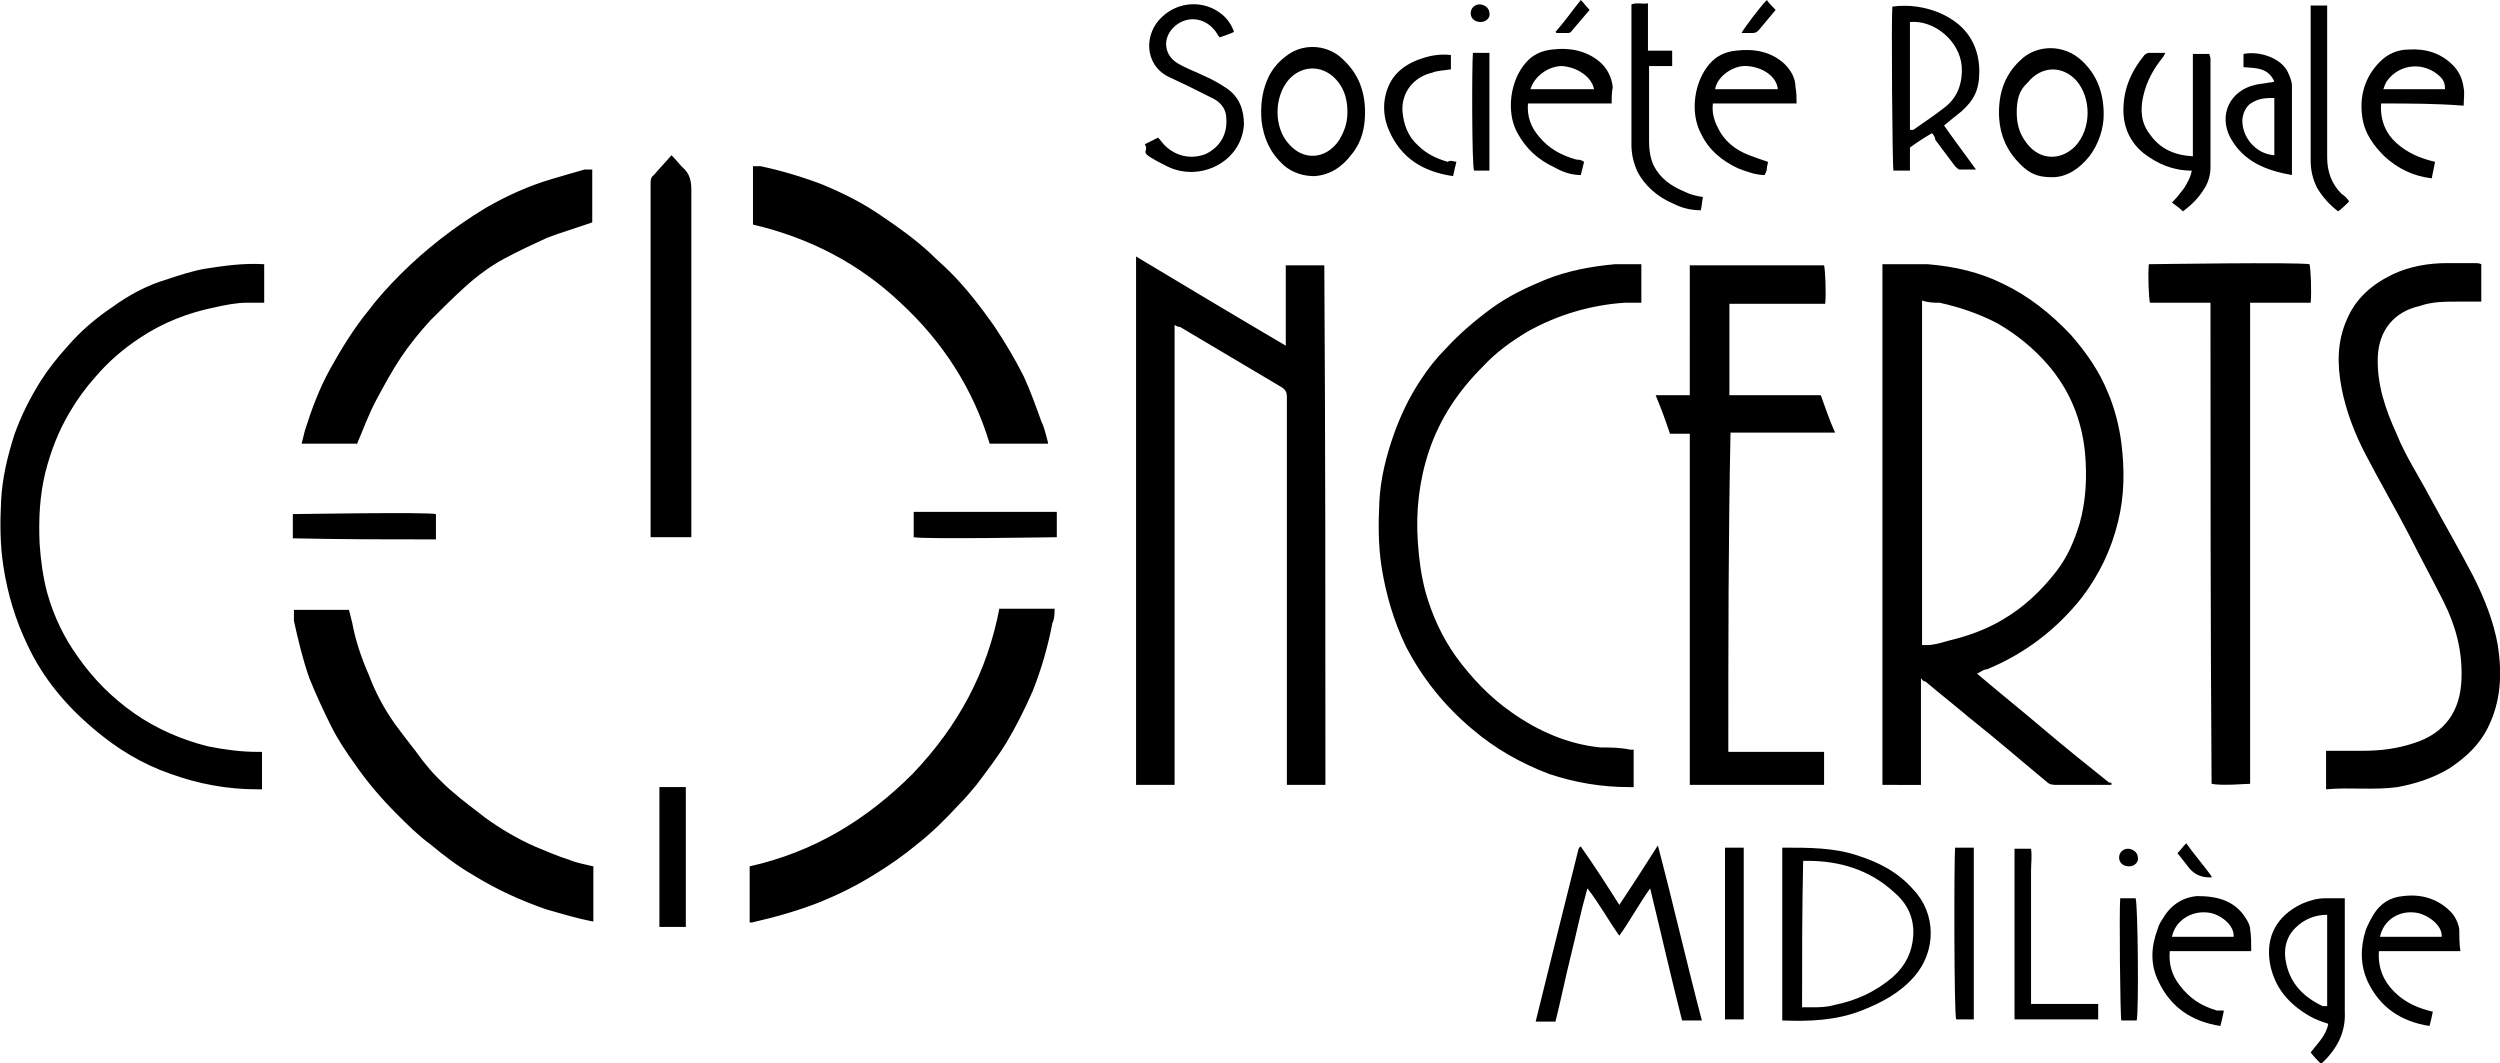
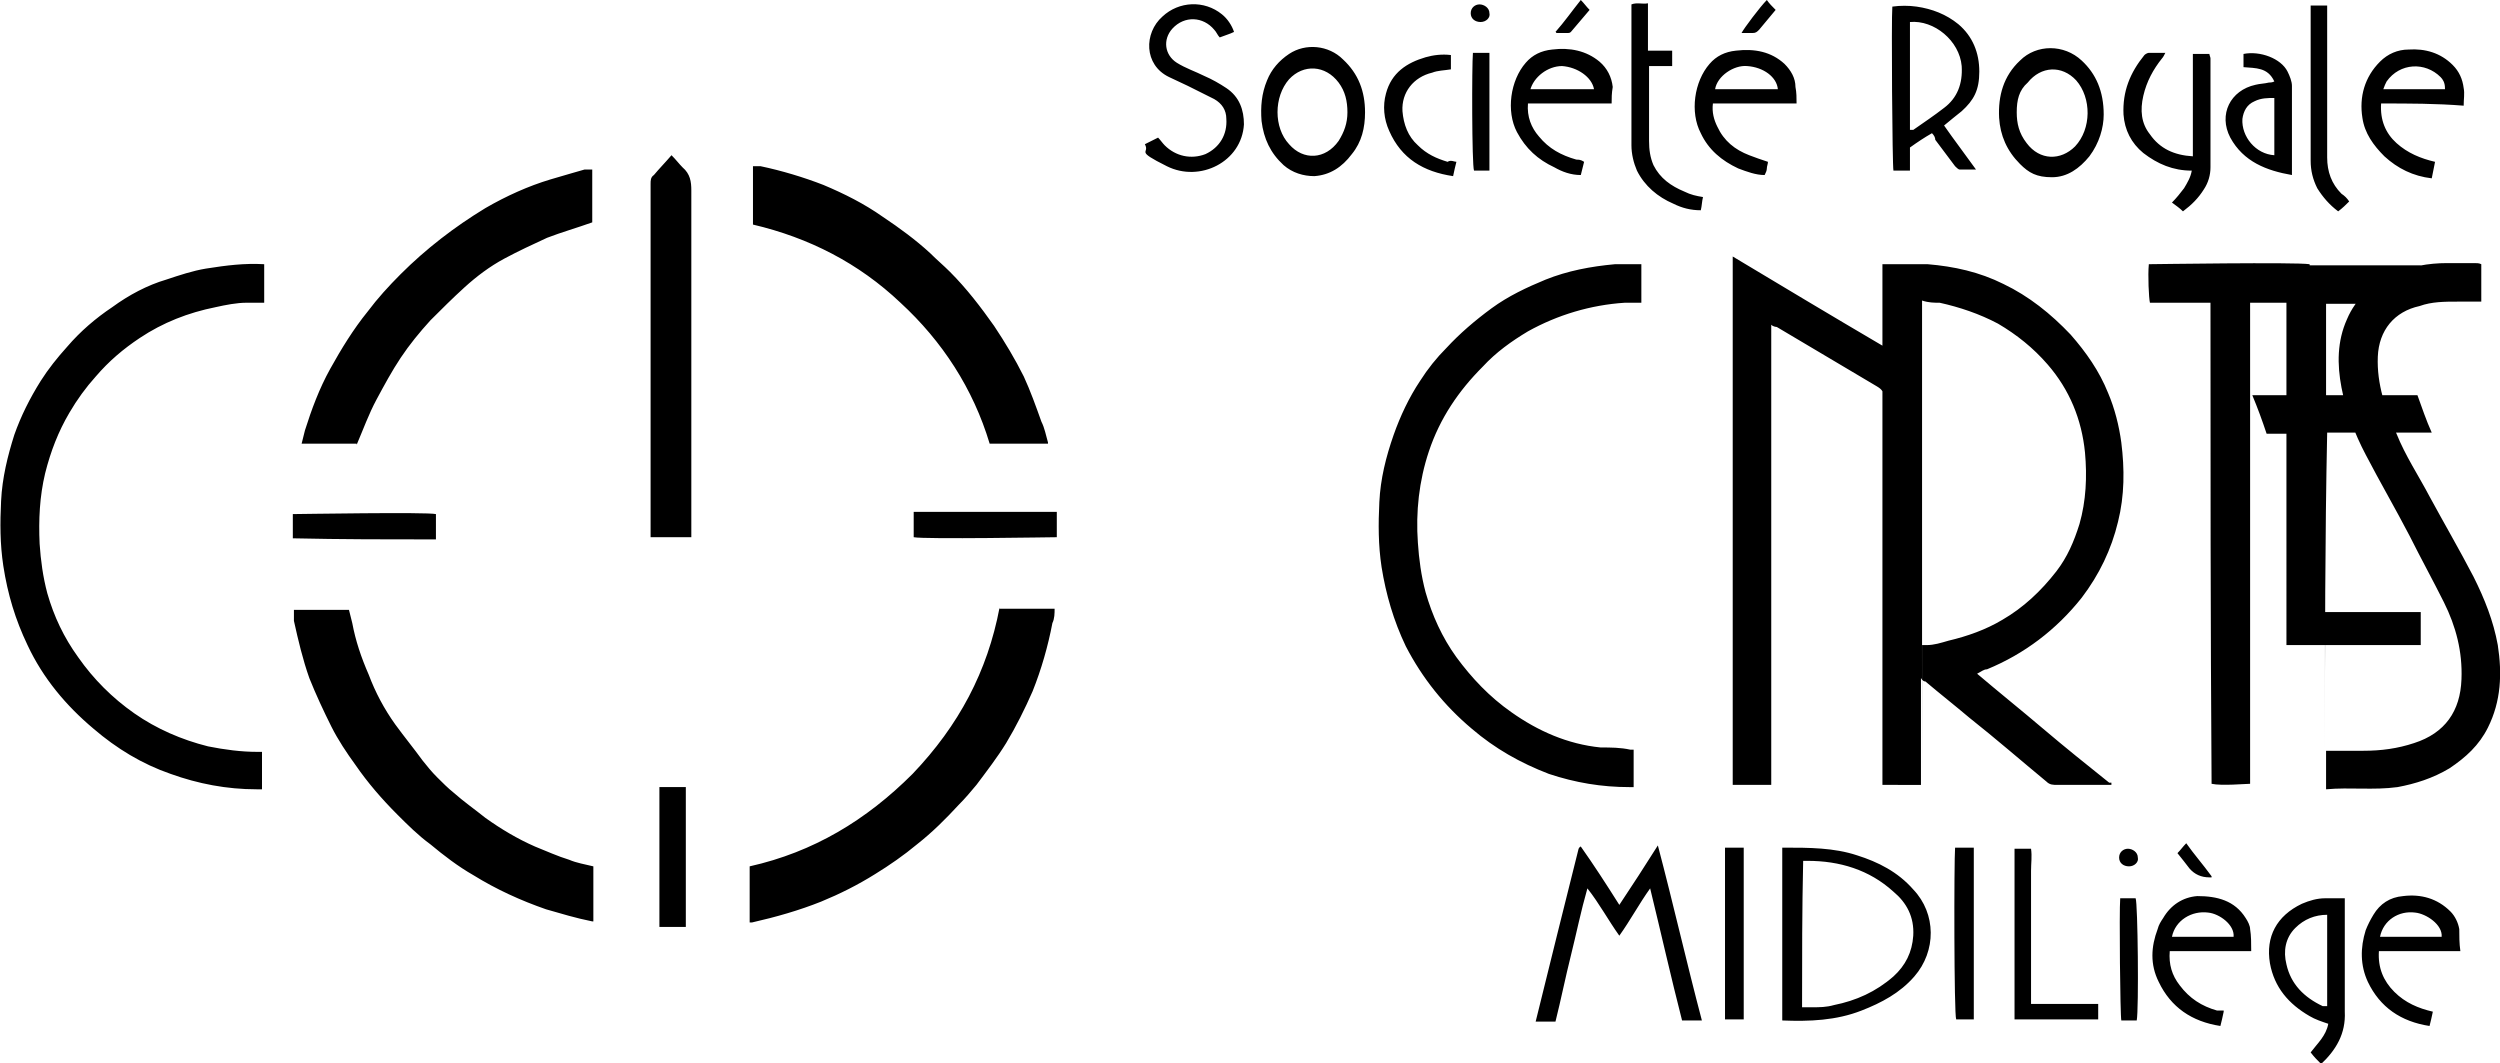
<svg xmlns="http://www.w3.org/2000/svg" data-name="Calque 1" viewBox="0 0 227.1 96.6">
-   <path d="M191.8 71.3h-4.9c-.4 0-.7 0-1-.3-2.3-1.9-4.6-3.9-7-5.8-1.3-1.1-2.7-2.2-4-3.3-.1 0-.2 0-.4-.3v9.7H171V24h4.1c2.4.2 4.7.7 6.9 1.8 2.3 1.1 4.3 2.7 6.1 4.6 1.4 1.6 2.6 3.3 3.4 5.3.6 1.4 1 3 1.2 4.5.3 2.4.3 4.8-.3 7.2-.6 2.5-1.7 4.8-3.3 6.9-2.3 2.9-5.2 5.1-8.6 6.5-.3 0-.5.2-.9.4 2 1.7 4 3.3 6 5s4 3.3 6 4.9h.2Zm-17.2-12.7h.4c.7 0 1.3-.2 2-.4 1.7-.4 3.4-1 4.9-1.9 1.9-1.1 3.5-2.6 4.9-4.4 1-1.3 1.6-2.7 2.1-4.3.6-2.1.7-4.3.5-6.5-.3-3-1.4-5.7-3.4-8-1.3-1.5-2.8-2.7-4.5-3.7-1.7-.9-3.5-1.5-5.3-1.9-.5 0-1 0-1.6-.2v31.3Zm-54.2 12.7h-3.5V36.1c0-.5-.1-.7-.6-1-3-1.8-6.1-3.6-9.1-5.4 0 0-.3 0-.5-.2v41.8h-3.5v-48c4.5 2.7 9 5.4 13.6 8.1v-7.3h3.5c.1 15.7.1 31.4.1 47.2Zm36.6-3h8.7v3h-12.2V39.4h-1.8c-.4-1.2-.8-2.3-1.3-3.5h3.1V24.1h12.2c.1.4.2 2.5.1 3.5h-8.7v8.3h8.3c.4 1.1.8 2.3 1.3 3.4h-9.5c-.2 9.6-.2 19.3-.2 29ZM24 24.1v3.4h-1.6c-.9 0-1.9.2-2.8.4-2.5.5-4.8 1.4-6.9 2.8-1.5 1-2.8 2.1-4 3.5-.9 1-1.7 2.1-2.4 3.3-1 1.7-1.7 3.5-2.2 5.5-.5 2.1-.6 4.2-.5 6.4.1 1.5.3 3 .7 4.5.6 2.1 1.5 4 2.8 5.8 1.4 2 3.1 3.7 5.1 5.1s4.3 2.4 6.7 3c1.5.3 3 .5 4.5.5h.4v3.4h-.5c-2.7 0-5.3-.5-7.8-1.4-2.6-.9-4.9-2.3-7-4.1-2.5-2.1-4.6-4.6-6-7.6C1.4 56.3.7 54 .3 51.4c-.3-2-.3-3.9-.2-5.9.1-2.1.6-4.1 1.2-6 .6-1.7 1.4-3.3 2.4-4.9.7-1.1 1.5-2.1 2.4-3.1 1.2-1.4 2.6-2.6 4.1-3.6 1.5-1.1 3.2-2 4.9-2.5 1.2-.4 2.4-.8 3.6-1 1.9-.3 3.5-.5 5.3-.4Zm125.1 3.4h-1.5c-3.1.2-6.1 1.1-8.8 2.6-1.5.9-2.9 1.9-4.1 3.2-2.2 2.2-3.9 4.7-4.9 7.7-.9 2.7-1.2 5.5-1 8.3.1 1.5.3 3 .7 4.5.6 2.1 1.5 4.1 2.8 5.9 1.4 1.9 3 3.6 5 5 2.4 1.7 5.1 2.9 8.1 3.2.9 0 1.8 0 2.7.2h.3v3.4h-.4c-2.5 0-4.9-.4-7.3-1.2-2.6-1-4.9-2.3-7-4.1-2.5-2.1-4.5-4.6-6-7.5-1.1-2.3-1.8-4.7-2.2-7.2-.3-2-.3-3.9-.2-5.9.1-2.1.6-4.1 1.3-6.1.6-1.7 1.4-3.4 2.4-4.9.7-1.1 1.5-2.1 2.4-3 1.2-1.3 2.6-2.5 4.1-3.6s3.2-1.9 4.9-2.6c2-.8 4.1-1.2 6.3-1.4h2.4v3.5Zm76.3-3.5v3.4h-2.2c-1.1 0-2.3 0-3.4.4-2.3.5-3.7 2.2-3.8 4.6-.1 2.5.7 4.8 1.7 7 .8 2 2 3.8 3 5.7 1.3 2.4 2.7 4.8 4 7.3 1 2 1.8 4 2.2 6.2.4 2.6.3 5.1-.9 7.5-.8 1.6-2 2.7-3.5 3.7-1.5.9-3.1 1.4-4.7 1.7-2.2.3-4.3 0-6.5.2v-3.5h3.4c1.6 0 3.1-.2 4.6-.7 2.8-.9 4.2-2.9 4.3-5.8.1-2.5-.5-4.8-1.6-7-1-2-2.1-4-3.1-6-1.3-2.5-2.7-4.9-4-7.4-1-1.9-1.8-4-2.2-6.1s-.4-4.2.5-6.2c.8-1.9 2.3-3.2 4.2-4.1 1.5-.7 3.2-1 4.9-1h2.5c.2 0 .4 0 .6.1Zm-24.6 3.5h-5.5c-.1-.4-.2-2.5-.1-3.5.4 0 13.3-.2 14.6 0 .1.4.2 2.5.1 3.5h-5.5v43.7c-.4 0-2.6.2-3.5 0-.1-14.5-.1-29.1-.1-43.7Zm-110 27.8h5c0 .4 0 .9-.2 1.3-.4 2.1-1 4.2-1.8 6.2-.7 1.6-1.5 3.2-2.4 4.7-.8 1.3-1.8 2.6-2.7 3.8-.5.6-1 1.2-1.6 1.8-1.2 1.3-2.4 2.5-3.8 3.6-1.2 1-2.5 1.9-3.8 2.7-1.6 1-3.2 1.8-4.9 2.5-2 .8-4.1 1.4-6.3 1.9h-.2v-5.1c5.8-1.3 10.6-4.2 14.8-8.4 4.2-4.4 6.8-9.3 7.9-15.1Zm-37 28.4c-1.5-.3-2.8-.7-4.2-1.1-2.3-.8-4.5-1.8-6.6-3.1-1.4-.8-2.7-1.8-3.9-2.8-1.1-.8-2.1-1.8-3-2.7-1.4-1.4-2.7-2.9-3.8-4.5-.8-1.1-1.6-2.3-2.2-3.5-.7-1.4-1.4-2.9-2-4.4-.6-1.7-1-3.4-1.4-5.2v-1h5l.3 1.2c.3 1.6.8 3.1 1.5 4.7.6 1.6 1.4 3.1 2.4 4.5.8 1.1 1.7 2.2 2.5 3.3.4.5.8 1 1.3 1.5s1 1 1.5 1.4c.9.8 1.9 1.5 2.9 2.3 1.4 1 2.9 1.9 4.5 2.6 1 .4 2.1.9 3.1 1.2.7.3 1.4.4 2.2.6v5Zm41.4-43.4h-5.3c-1.5-5-4.3-9.3-8.1-12.8-3.8-3.6-8.3-5.9-13.4-7.1v-5.3h.7c1.9.4 3.9 1 5.7 1.7 1.9.8 3.7 1.7 5.4 2.9 1.5 1 3 2.1 4.3 3.3.6.6 1.2 1.1 1.8 1.7 1.5 1.5 2.8 3.2 4 4.9 1 1.5 1.9 3 2.7 4.6.6 1.3 1.1 2.7 1.6 4.1.3.6.4 1.2.6 1.9Zm-62.8 0h-5l.3-1.2c.6-1.9 1.3-3.8 2.3-5.6s2.1-3.6 3.4-5.2c.9-1.2 1.9-2.3 3-3.4 2.3-2.3 4.9-4.3 7.7-6 1.9-1.1 3.9-2 5.9-2.6s2.1-.6 3.1-.9h.7v4.8c-1.4.5-2.8.9-4.1 1.4-1.3.6-2.6 1.2-3.9 1.9-1.3.7-2.5 1.6-3.6 2.6s-2.1 2-3.1 3c-1 1.1-1.9 2.2-2.7 3.4s-1.5 2.5-2.2 3.8-1.2 2.7-1.8 4.1Zm30.5 8.5h-3.8V16.7c0-.3 0-.6.3-.8.5-.6 1-1.1 1.6-1.8.4.4.7.8 1 1.1.7.6.8 1.3.8 2.1v31.5Zm99 43.8V77h.2c2.2 0 4.5 0 6.6.7 1.9.6 3.7 1.5 5.1 3.1 2.1 2.2 2.1 5.6.1 7.9-1.3 1.5-3 2.4-4.8 3.1-2.3.9-4.7 1-7.2.9Zm1.8-1.1h.9c.7 0 1.3 0 2-.2 2-.4 3.8-1.2 5.4-2.6 1.1-1 1.7-2.2 1.8-3.7.1-1.7-.6-3-1.8-4-2.2-2-4.9-2.8-7.8-2.8h-.4c-.1 4.4-.1 8.8-.1 13.3Zm-20.1-14.6c1.2 1.7 2.3 3.4 3.5 5.3 1.2-1.8 2.3-3.5 3.5-5.4 1.4 5.3 2.6 10.6 4 15.9h-1.8c-1-3.9-1.9-7.9-2.9-12-1 1.4-1.8 2.9-2.8 4.3-1-1.4-1.8-2.9-2.9-4.3-.6 2.1-1 4.1-1.5 6.1s-.9 4-1.4 6h-1.8c1.3-5.3 2.6-10.5 3.9-15.7.1-.2.2-.2.2-.2Zm31.9-64.8c-.7.4-1.3.8-2 1.3v2.1H172c-.1-.4-.2-13.8-.1-14.9.7-.1 1.5-.1 2.2 0 1.4.2 2.7.7 3.8 1.6 1.3 1.1 1.9 2.6 1.9 4.3s-.5 2.6-1.6 3.6c-.5.4-1 .8-1.6 1.3.9 1.3 1.9 2.6 2.9 4H178c-.1 0-.3-.2-.4-.3l-1.8-2.4c0-.2-.1-.4-.3-.6Zm-2-10.2v9.9h.3c1-.7 1.9-1.3 2.8-2 1.2-.9 1.7-2.2 1.6-3.8-.2-2.3-2.5-4.2-4.7-4ZM124 10.2c0 1.4-.3 2.7-1.2 3.8-.9 1.2-2 1.9-3.4 2-1 0-2-.3-2.8-1-1.2-1.1-1.8-2.4-2-4-.1-1.3 0-2.5.5-3.7.4-1 1.1-1.8 2-2.4 1.5-1 3.6-.8 4.9.5 1.4 1.3 2 2.9 2 4.8Zm-1.6 0c0-1-.2-1.9-.8-2.7-1.2-1.6-3.2-1.7-4.5-.3-1.4 1.6-1.4 4.4 0 5.9 1.3 1.5 3.3 1.4 4.5-.3.5-.8.8-1.6.8-2.6Zm68.7.2c0 1.2-.4 2.6-1.3 3.8-.9 1.1-2 1.9-3.4 1.9s-2.1-.4-2.9-1.2c-1.2-1.2-1.8-2.6-1.9-4.2-.1-2 .4-3.8 1.9-5.2 1.5-1.5 4-1.5 5.6 0 1.3 1.2 2 2.8 2 4.9Zm-7.9-.2c0 1 .2 1.9.9 2.8 1.2 1.6 3.1 1.6 4.4.3 1.5-1.6 1.5-4.4.1-6-1.3-1.4-3.2-1.3-4.4.2-.8.7-1 1.6-1 2.7Zm27.6 86.4c-.3-.3-.6-.6-.9-1 .6-.8 1.4-1.5 1.6-2.6-.6-.2-1.2-.4-1.7-.7-1.9-1.1-3.2-2.6-3.6-4.8-.4-2.4.6-4.3 2.9-5.4.7-.3 1.4-.5 2.1-.5h1.8v10.3c.1 2-.8 3.5-2.2 4.8Zm.6-13.5c-1.1 0-2.1.4-2.9 1.2-.9.9-1.1 2.1-.8 3.3.4 1.8 1.6 3 3.3 3.8h.4V83ZM104 13.1l1.2-.6c.2.2.4.5.6.7 1 1 2.4 1.3 3.7.8 1.3-.6 2-1.8 1.9-3.2 0-.8-.4-1.4-1.1-1.8l-2.4-1.2c-.6-.3-1.1-.5-1.7-.8-2.3-1.1-2.3-4-.6-5.5 1.5-1.4 3.8-1.5 5.4-.2.5.4.9 1 1.1 1.6-.4.2-.8.3-1.3.5-.2-.2-.3-.5-.5-.7-1-1.2-2.7-1.3-3.8-.1-.9 1-.7 2.4.4 3.1.8.5 1.7.8 2.5 1.2.7.3 1.4.7 2 1.1 1.2.8 1.6 2 1.6 3.3-.2 3.4-4 5.3-7 3.8s-1.5-1.1-2-2Zm95.1 2.4c-1.7 0-3.1-.6-4.4-1.6-1.1-.9-1.7-2.1-1.8-3.5-.1-2.1.6-3.8 1.9-5.4.1-.1.3-.2.4-.2h1.5c-.1.2-.2.4-.3.5-.8 1-1.4 2.1-1.7 3.4s-.2 2.5.6 3.5c.9 1.3 2.2 1.9 3.9 2V4.9h1.5c0 .1.1.3.1.4v9.9c0 .7-.2 1.4-.6 2-.5.8-1.1 1.4-1.9 2-.3-.3-.6-.5-1-.8.4-.4.8-.9 1.1-1.3.3-.5.6-1 .7-1.6Zm17.2-6.1c-.1 1.5.4 2.7 1.4 3.6 1 .9 2.2 1.4 3.5 1.7l-.3 1.5c-1.7-.2-3.1-.9-4.3-2-1-1-1.8-2.1-2-3.5-.3-1.9.2-3.7 1.6-5.1.7-.7 1.6-1.1 2.6-1.1 1.5-.1 2.9.3 4 1.4.6.6.9 1.3 1 2.1.1.5 0 1 0 1.6-2.5-.2-5-.2-7.5-.2Zm5.8-1.4c0-.5-.2-.8-.4-1-1.4-1.4-3.7-1.3-4.9.4-.1.2-.2.4-.3.7h5.6Zm1.4 78.4h-7.4c-.1 1.5.4 2.7 1.4 3.7s2.2 1.5 3.5 1.8c-.1.5-.2.9-.3 1.3-2.6-.4-4.5-1.7-5.6-4-.7-1.5-.7-3.1-.2-4.7.2-.5.4-.9.7-1.4.6-1 1.5-1.6 2.7-1.7 1.6-.2 3.1.2 4.3 1.4.4.4.7 1 .8 1.6 0 .6 0 1.3.1 2Zm-7.3-1.3h5.6c.1-1.1-1.4-2.1-2.4-2.2-1.5-.2-2.9.7-3.2 2.2ZM202 91.9c-.1.5-.2.9-.3 1.3-2.6-.4-4.5-1.7-5.6-4-.8-1.6-.7-3.2-.1-4.8.1-.4.3-.7.5-1 .7-1.2 1.8-1.9 3.1-2 1.8 0 3.4.4 4.4 2 .2.3.4.7.4 1 .1.6.1 1.3.1 2h-7.4c-.1 1.2.2 2.2.9 3.1.9 1.2 2 1.9 3.4 2.3h.6Zm-4.7-6.8h5.6c.1-1.1-1.3-2.1-2.3-2.2-1.5-.2-3 .7-3.3 2.2ZM146.4 9.4h-7.6c-.1 1.2.3 2.2 1 3 .9 1.1 2 1.7 3.4 2.1.2 0 .4 0 .7.2l-.3 1.2c-.9 0-1.7-.3-2.4-.7-1.5-.7-2.6-1.7-3.4-3.2-1-1.9-.6-4.7.8-6.3.6-.7 1.4-1.1 2.4-1.2 1.6-.2 3.1.1 4.3 1.1.7.6 1.1 1.4 1.2 2.3-.1.6-.1 1-.1 1.5ZM139 8.1h5.8c-.2-1.1-1.5-2-2.9-2.1-1.3 0-2.6 1-2.9 2.2Zm24.2 1.3h-7.6c-.1.8.1 1.5.4 2.1.6 1.3 1.6 2.1 2.9 2.6.5.2 1.1.4 1.7.6 0 .2-.1.4-.1.6s-.1.4-.2.6c-.8 0-1.6-.3-2.4-.6-1.5-.7-2.7-1.7-3.4-3.2-1-1.9-.6-4.7.8-6.3.6-.7 1.4-1.1 2.4-1.2 1.7-.2 3.2.1 4.4 1.2.6.6 1 1.3 1 2.1.1.5.1 1 .1 1.5Zm-7.4-1.3h5.7c-.1-1.1-1.3-2-2.8-2.1-1.2-.1-2.7.9-2.9 2.1Zm-1.1 9.8c-.1.4-.1.8-.2 1.2-.9 0-1.7-.2-2.5-.6-1.4-.6-2.6-1.6-3.3-3-.3-.7-.5-1.5-.5-2.3V.4c.5-.2 1 0 1.5-.1v4.3h2.2V6h-2.1v6.8c0 .8.1 1.5.4 2.2.6 1.2 1.6 1.9 2.8 2.4.6.3 1.1.4 1.7.5Zm51.9-10.5c-.6-1.3-1.7-1.2-2.8-1.3V4.9c1.5-.3 3.4.4 4 1.6.2.4.4.9.4 1.3v8.1c-2.3-.4-4.4-1.2-5.6-3.4-1.1-2.1 0-4.3 2.3-4.8.4-.1.8-.1 1.2-.2.1 0 .3 0 .5-.1Zm0 1.5c-.6 0-1.2 0-1.8.3-.7.3-1 .9-1.1 1.6-.1 1.6 1.2 3.2 2.9 3.3V8.9ZM183 92.7V77.1h1.5c.1.7 0 1.3 0 2v12.1h6.1v1.4H183ZM59.9 71.5h2.4v12.7h-2.4V71.5ZM26.6 48.9v-2.2c.5 0 12.2-.2 13 0V49c-4.3 0-8.6 0-13-.1ZM96 46.6v2.2c-.4 0-12 .2-13 0v-2.3h13Zm117.4-28.3c-.3.3-.6.6-1 .9-.8-.6-1.4-1.3-1.9-2.1-.4-.8-.6-1.6-.6-2.5V.5h1.5v13.8c0 1.3.4 2.4 1.3 3.3.3.2.5.4.7.7ZM177.6 77h1.7v15.6h-1.6c-.2-.4-.2-14.4-.1-15.6Zm-20.9 0h1.7v15.6h-1.7V77Zm-24.4-62.3c-.1.4-.2.8-.3 1.3-2.7-.4-4.7-1.6-5.8-4.1-.5-1.1-.6-2.3-.3-3.4.5-1.9 1.9-2.8 3.6-3.3.7-.2 1.5-.3 2.3-.2v1.3c-.6.1-1.2.1-1.7.3-1.7.4-2.8 1.8-2.7 3.5.1 1.2.5 2.3 1.4 3.1.8.8 1.7 1.2 2.7 1.5.3-.2.6 0 .8 0Zm61.8 78h-1.4c-.1-.4-.2-9.9-.1-11.1h1.4c.2.4.3 10.1.1 11.1ZM133.8 4.8h1.5v10.7h-1.4c-.2-.5-.2-9.6-.1-10.7Zm67.1 74.9h-.2q-1.1 0-1.8-.8c-.3-.4-.7-.9-1.1-1.4.3-.3.5-.6.8-.9.7 1 1.5 1.9 2.3 3ZM161.3.9l-1.5 1.8c-.2.2-.3.3-.6.3h-1c.2-.4 1.7-2.4 2.3-3 .2.3.5.6.8.9Zm-20 2c.8-.9 1.5-1.9 2.3-2.9.3.3.5.6.8.9-.6.7-1.1 1.3-1.7 2-.1.1-.2.1-.3.1h-1.1c.1 0 .1-.1 0-.1Zm52.1 75.8c-.5 0-.9-.3-.9-.8s.4-.8.8-.8.9.3.9.8c.1.4-.3.8-.8.8ZM134.5 2c-.5 0-.9-.3-.9-.8s.4-.8.8-.8.9.3.9.8c.1.4-.3.8-.8.8Z" />
+   <path d="M191.8 71.3h-4.9c-.4 0-.7 0-1-.3-2.3-1.9-4.6-3.9-7-5.8-1.3-1.1-2.7-2.2-4-3.3-.1 0-.2 0-.4-.3v9.7H171V24h4.1c2.4.2 4.7.7 6.9 1.8 2.3 1.1 4.3 2.7 6.1 4.6 1.4 1.6 2.6 3.3 3.4 5.3.6 1.4 1 3 1.2 4.5.3 2.4.3 4.8-.3 7.2-.6 2.5-1.7 4.8-3.3 6.9-2.3 2.9-5.2 5.1-8.6 6.5-.3 0-.5.2-.9.4 2 1.7 4 3.3 6 5s4 3.3 6 4.9h.2Zm-17.2-12.7h.4c.7 0 1.3-.2 2-.4 1.7-.4 3.4-1 4.9-1.9 1.9-1.1 3.5-2.6 4.9-4.4 1-1.3 1.6-2.7 2.1-4.3.6-2.1.7-4.3.5-6.5-.3-3-1.4-5.7-3.4-8-1.3-1.5-2.8-2.7-4.5-3.7-1.7-.9-3.5-1.5-5.3-1.9-.5 0-1 0-1.6-.2v31.3Zh-3.5V36.1c0-.5-.1-.7-.6-1-3-1.8-6.1-3.6-9.1-5.4 0 0-.3 0-.5-.2v41.8h-3.5v-48c4.5 2.7 9 5.4 13.6 8.1v-7.3h3.5c.1 15.7.1 31.4.1 47.2Zm36.6-3h8.7v3h-12.2V39.4h-1.8c-.4-1.2-.8-2.3-1.3-3.5h3.1V24.1h12.2c.1.4.2 2.5.1 3.5h-8.7v8.3h8.3c.4 1.1.8 2.3 1.3 3.4h-9.5c-.2 9.6-.2 19.3-.2 29ZM24 24.1v3.4h-1.6c-.9 0-1.9.2-2.8.4-2.5.5-4.8 1.4-6.9 2.8-1.5 1-2.8 2.1-4 3.5-.9 1-1.7 2.1-2.4 3.3-1 1.7-1.7 3.5-2.2 5.5-.5 2.1-.6 4.2-.5 6.4.1 1.5.3 3 .7 4.5.6 2.1 1.5 4 2.8 5.8 1.4 2 3.1 3.7 5.1 5.1s4.3 2.4 6.7 3c1.5.3 3 .5 4.5.5h.4v3.4h-.5c-2.7 0-5.3-.5-7.8-1.4-2.6-.9-4.9-2.3-7-4.1-2.5-2.1-4.6-4.6-6-7.6C1.4 56.3.7 54 .3 51.4c-.3-2-.3-3.9-.2-5.9.1-2.1.6-4.1 1.2-6 .6-1.7 1.4-3.3 2.4-4.9.7-1.1 1.5-2.1 2.4-3.1 1.2-1.4 2.6-2.6 4.1-3.6 1.5-1.1 3.2-2 4.9-2.5 1.2-.4 2.4-.8 3.6-1 1.9-.3 3.5-.5 5.3-.4Zm125.1 3.4h-1.5c-3.1.2-6.1 1.1-8.8 2.6-1.5.9-2.9 1.9-4.1 3.2-2.2 2.2-3.9 4.7-4.9 7.7-.9 2.7-1.2 5.5-1 8.3.1 1.5.3 3 .7 4.5.6 2.1 1.5 4.1 2.8 5.9 1.4 1.9 3 3.6 5 5 2.4 1.7 5.1 2.9 8.1 3.2.9 0 1.8 0 2.7.2h.3v3.4h-.4c-2.5 0-4.9-.4-7.3-1.2-2.6-1-4.9-2.3-7-4.1-2.5-2.1-4.5-4.6-6-7.5-1.1-2.3-1.8-4.7-2.2-7.2-.3-2-.3-3.9-.2-5.9.1-2.1.6-4.1 1.3-6.1.6-1.7 1.4-3.4 2.4-4.9.7-1.1 1.5-2.1 2.4-3 1.2-1.3 2.6-2.5 4.1-3.6s3.2-1.9 4.9-2.6c2-.8 4.1-1.2 6.3-1.4h2.4v3.5Zm76.3-3.5v3.4h-2.2c-1.1 0-2.3 0-3.4.4-2.3.5-3.7 2.2-3.8 4.6-.1 2.5.7 4.8 1.7 7 .8 2 2 3.8 3 5.7 1.3 2.4 2.7 4.8 4 7.3 1 2 1.8 4 2.2 6.2.4 2.6.3 5.1-.9 7.5-.8 1.6-2 2.7-3.5 3.7-1.5.9-3.1 1.4-4.7 1.7-2.2.3-4.3 0-6.5.2v-3.5h3.4c1.6 0 3.1-.2 4.6-.7 2.8-.9 4.2-2.9 4.3-5.8.1-2.5-.5-4.8-1.6-7-1-2-2.1-4-3.1-6-1.3-2.5-2.7-4.9-4-7.4-1-1.9-1.8-4-2.2-6.1s-.4-4.2.5-6.2c.8-1.9 2.3-3.2 4.2-4.1 1.5-.7 3.2-1 4.9-1h2.5c.2 0 .4 0 .6.1Zm-24.6 3.5h-5.5c-.1-.4-.2-2.5-.1-3.5.4 0 13.3-.2 14.6 0 .1.4.2 2.5.1 3.5h-5.5v43.7c-.4 0-2.6.2-3.5 0-.1-14.5-.1-29.1-.1-43.7Zm-110 27.8h5c0 .4 0 .9-.2 1.3-.4 2.1-1 4.2-1.8 6.2-.7 1.6-1.5 3.2-2.4 4.7-.8 1.3-1.8 2.6-2.7 3.8-.5.6-1 1.2-1.6 1.8-1.2 1.3-2.4 2.5-3.8 3.6-1.2 1-2.5 1.9-3.8 2.7-1.6 1-3.2 1.8-4.9 2.5-2 .8-4.1 1.4-6.3 1.9h-.2v-5.1c5.8-1.3 10.6-4.2 14.8-8.4 4.2-4.4 6.8-9.3 7.9-15.1Zm-37 28.4c-1.5-.3-2.8-.7-4.2-1.1-2.3-.8-4.5-1.8-6.6-3.1-1.4-.8-2.7-1.8-3.9-2.8-1.1-.8-2.1-1.8-3-2.7-1.4-1.4-2.7-2.9-3.8-4.5-.8-1.1-1.6-2.3-2.2-3.5-.7-1.4-1.4-2.9-2-4.4-.6-1.7-1-3.4-1.4-5.2v-1h5l.3 1.2c.3 1.6.8 3.1 1.5 4.7.6 1.6 1.4 3.1 2.4 4.5.8 1.1 1.7 2.2 2.5 3.3.4.5.8 1 1.3 1.5s1 1 1.5 1.4c.9.8 1.9 1.5 2.9 2.3 1.4 1 2.9 1.9 4.5 2.6 1 .4 2.1.9 3.1 1.2.7.3 1.4.4 2.2.6v5Zm41.4-43.4h-5.3c-1.5-5-4.3-9.3-8.1-12.8-3.8-3.6-8.3-5.9-13.4-7.1v-5.3h.7c1.9.4 3.9 1 5.7 1.7 1.9.8 3.7 1.7 5.4 2.9 1.5 1 3 2.1 4.3 3.3.6.6 1.2 1.1 1.8 1.7 1.5 1.5 2.8 3.2 4 4.9 1 1.5 1.9 3 2.7 4.6.6 1.3 1.1 2.7 1.6 4.1.3.6.4 1.2.6 1.9Zm-62.8 0h-5l.3-1.2c.6-1.9 1.3-3.8 2.3-5.6s2.1-3.6 3.4-5.2c.9-1.2 1.9-2.3 3-3.4 2.3-2.3 4.9-4.3 7.7-6 1.9-1.1 3.9-2 5.9-2.6s2.1-.6 3.1-.9h.7v4.8c-1.4.5-2.8.9-4.1 1.4-1.3.6-2.6 1.2-3.9 1.9-1.3.7-2.5 1.6-3.6 2.6s-2.1 2-3.1 3c-1 1.1-1.9 2.2-2.7 3.4s-1.5 2.5-2.2 3.8-1.2 2.7-1.8 4.1Zm30.5 8.5h-3.8V16.7c0-.3 0-.6.3-.8.5-.6 1-1.1 1.6-1.8.4.4.7.8 1 1.1.7.6.8 1.3.8 2.1v31.5Zm99 43.8V77h.2c2.2 0 4.5 0 6.6.7 1.9.6 3.7 1.5 5.1 3.1 2.1 2.2 2.1 5.6.1 7.9-1.3 1.5-3 2.4-4.8 3.1-2.3.9-4.7 1-7.2.9Zm1.8-1.1h.9c.7 0 1.3 0 2-.2 2-.4 3.8-1.2 5.4-2.6 1.1-1 1.7-2.2 1.8-3.7.1-1.7-.6-3-1.8-4-2.2-2-4.9-2.8-7.8-2.8h-.4c-.1 4.4-.1 8.8-.1 13.3Zm-20.1-14.6c1.2 1.7 2.3 3.4 3.5 5.3 1.2-1.8 2.3-3.5 3.5-5.4 1.4 5.3 2.6 10.6 4 15.9h-1.8c-1-3.9-1.9-7.9-2.9-12-1 1.4-1.8 2.9-2.8 4.3-1-1.4-1.8-2.9-2.9-4.3-.6 2.1-1 4.1-1.5 6.1s-.9 4-1.4 6h-1.8c1.3-5.3 2.6-10.5 3.9-15.7.1-.2.2-.2.2-.2Zm31.9-64.8c-.7.4-1.3.8-2 1.3v2.1H172c-.1-.4-.2-13.8-.1-14.9.7-.1 1.5-.1 2.2 0 1.4.2 2.7.7 3.8 1.6 1.3 1.1 1.9 2.6 1.9 4.3s-.5 2.6-1.6 3.6c-.5.4-1 .8-1.6 1.3.9 1.3 1.9 2.6 2.9 4H178c-.1 0-.3-.2-.4-.3l-1.8-2.4c0-.2-.1-.4-.3-.6Zm-2-10.2v9.9h.3c1-.7 1.9-1.3 2.8-2 1.2-.9 1.7-2.2 1.6-3.8-.2-2.3-2.5-4.2-4.7-4ZM124 10.2c0 1.4-.3 2.7-1.2 3.8-.9 1.2-2 1.9-3.4 2-1 0-2-.3-2.8-1-1.2-1.1-1.8-2.4-2-4-.1-1.3 0-2.5.5-3.7.4-1 1.1-1.8 2-2.4 1.5-1 3.6-.8 4.9.5 1.4 1.3 2 2.9 2 4.8Zm-1.6 0c0-1-.2-1.9-.8-2.7-1.2-1.6-3.2-1.7-4.5-.3-1.4 1.6-1.4 4.4 0 5.9 1.3 1.5 3.3 1.4 4.5-.3.5-.8.8-1.6.8-2.6Zm68.7.2c0 1.2-.4 2.6-1.3 3.8-.9 1.1-2 1.9-3.4 1.9s-2.1-.4-2.9-1.2c-1.2-1.2-1.8-2.6-1.9-4.2-.1-2 .4-3.8 1.9-5.2 1.5-1.5 4-1.5 5.6 0 1.3 1.2 2 2.8 2 4.9Zm-7.9-.2c0 1 .2 1.9.9 2.8 1.2 1.6 3.1 1.6 4.4.3 1.5-1.6 1.5-4.4.1-6-1.3-1.4-3.2-1.3-4.4.2-.8.7-1 1.6-1 2.7Zm27.6 86.4c-.3-.3-.6-.6-.9-1 .6-.8 1.4-1.5 1.6-2.6-.6-.2-1.2-.4-1.7-.7-1.9-1.1-3.2-2.6-3.6-4.8-.4-2.4.6-4.3 2.9-5.4.7-.3 1.4-.5 2.1-.5h1.8v10.3c.1 2-.8 3.5-2.2 4.8Zm.6-13.5c-1.1 0-2.1.4-2.9 1.2-.9.9-1.1 2.1-.8 3.3.4 1.8 1.6 3 3.3 3.8h.4V83ZM104 13.1l1.2-.6c.2.2.4.5.6.7 1 1 2.4 1.3 3.7.8 1.3-.6 2-1.8 1.9-3.2 0-.8-.4-1.4-1.1-1.8l-2.4-1.2c-.6-.3-1.1-.5-1.7-.8-2.3-1.1-2.3-4-.6-5.5 1.5-1.4 3.8-1.5 5.4-.2.5.4.9 1 1.1 1.6-.4.2-.8.3-1.3.5-.2-.2-.3-.5-.5-.7-1-1.2-2.7-1.3-3.8-.1-.9 1-.7 2.4.4 3.1.8.5 1.7.8 2.5 1.2.7.3 1.4.7 2 1.1 1.2.8 1.6 2 1.6 3.3-.2 3.4-4 5.3-7 3.8s-1.5-1.1-2-2Zm95.1 2.4c-1.7 0-3.1-.6-4.4-1.6-1.1-.9-1.7-2.1-1.8-3.5-.1-2.1.6-3.8 1.9-5.4.1-.1.3-.2.4-.2h1.5c-.1.2-.2.4-.3.5-.8 1-1.4 2.1-1.7 3.4s-.2 2.5.6 3.5c.9 1.3 2.2 1.9 3.9 2V4.9h1.5c0 .1.1.3.1.4v9.9c0 .7-.2 1.4-.6 2-.5.8-1.1 1.4-1.9 2-.3-.3-.6-.5-1-.8.4-.4.8-.9 1.1-1.3.3-.5.6-1 .7-1.6Zm17.2-6.1c-.1 1.5.4 2.7 1.4 3.6 1 .9 2.2 1.4 3.5 1.7l-.3 1.5c-1.7-.2-3.1-.9-4.3-2-1-1-1.8-2.1-2-3.5-.3-1.9.2-3.7 1.6-5.1.7-.7 1.6-1.1 2.6-1.1 1.5-.1 2.9.3 4 1.4.6.6.9 1.3 1 2.1.1.5 0 1 0 1.6-2.5-.2-5-.2-7.5-.2Zm5.8-1.4c0-.5-.2-.8-.4-1-1.4-1.4-3.7-1.3-4.9.4-.1.2-.2.4-.3.7h5.6Zm1.4 78.4h-7.4c-.1 1.5.4 2.7 1.4 3.7s2.2 1.5 3.5 1.8c-.1.5-.2.9-.3 1.3-2.6-.4-4.5-1.7-5.6-4-.7-1.5-.7-3.1-.2-4.7.2-.5.4-.9.7-1.4.6-1 1.5-1.6 2.7-1.7 1.6-.2 3.1.2 4.3 1.4.4.4.7 1 .8 1.6 0 .6 0 1.3.1 2Zm-7.3-1.3h5.6c.1-1.1-1.4-2.1-2.4-2.2-1.5-.2-2.9.7-3.2 2.2ZM202 91.9c-.1.5-.2.9-.3 1.3-2.6-.4-4.5-1.7-5.6-4-.8-1.6-.7-3.2-.1-4.8.1-.4.3-.7.5-1 .7-1.2 1.8-1.9 3.1-2 1.8 0 3.4.4 4.4 2 .2.3.4.7.4 1 .1.6.1 1.3.1 2h-7.4c-.1 1.2.2 2.2.9 3.1.9 1.2 2 1.9 3.4 2.3h.6Zm-4.7-6.8h5.6c.1-1.1-1.3-2.1-2.3-2.2-1.5-.2-3 .7-3.3 2.2ZM146.4 9.4h-7.6c-.1 1.2.3 2.2 1 3 .9 1.1 2 1.7 3.4 2.1.2 0 .4 0 .7.2l-.3 1.2c-.9 0-1.7-.3-2.4-.7-1.5-.7-2.6-1.7-3.4-3.2-1-1.9-.6-4.7.8-6.3.6-.7 1.4-1.1 2.4-1.2 1.6-.2 3.1.1 4.3 1.1.7.6 1.1 1.4 1.2 2.3-.1.6-.1 1-.1 1.5ZM139 8.1h5.8c-.2-1.1-1.5-2-2.9-2.1-1.3 0-2.6 1-2.9 2.2Zm24.2 1.3h-7.6c-.1.8.1 1.5.4 2.1.6 1.3 1.6 2.1 2.9 2.6.5.2 1.1.4 1.7.6 0 .2-.1.4-.1.6s-.1.4-.2.6c-.8 0-1.6-.3-2.4-.6-1.5-.7-2.7-1.7-3.4-3.2-1-1.9-.6-4.7.8-6.3.6-.7 1.4-1.1 2.4-1.2 1.7-.2 3.2.1 4.4 1.2.6.6 1 1.3 1 2.1.1.5.1 1 .1 1.5Zm-7.4-1.3h5.7c-.1-1.1-1.3-2-2.8-2.1-1.2-.1-2.7.9-2.9 2.1Zm-1.1 9.8c-.1.4-.1.8-.2 1.2-.9 0-1.7-.2-2.5-.6-1.4-.6-2.6-1.6-3.3-3-.3-.7-.5-1.5-.5-2.3V.4c.5-.2 1 0 1.5-.1v4.3h2.2V6h-2.1v6.8c0 .8.1 1.5.4 2.2.6 1.2 1.6 1.9 2.8 2.4.6.3 1.1.4 1.7.5Zm51.9-10.5c-.6-1.3-1.7-1.2-2.8-1.3V4.9c1.5-.3 3.4.4 4 1.6.2.4.4.9.4 1.3v8.1c-2.3-.4-4.4-1.2-5.6-3.4-1.1-2.1 0-4.3 2.3-4.8.4-.1.8-.1 1.2-.2.1 0 .3 0 .5-.1Zm0 1.5c-.6 0-1.2 0-1.8.3-.7.3-1 .9-1.1 1.6-.1 1.6 1.2 3.2 2.9 3.3V8.9ZM183 92.7V77.1h1.5c.1.7 0 1.3 0 2v12.1h6.1v1.4H183ZM59.9 71.5h2.4v12.7h-2.4V71.5ZM26.6 48.9v-2.2c.5 0 12.2-.2 13 0V49c-4.3 0-8.6 0-13-.1ZM96 46.6v2.2c-.4 0-12 .2-13 0v-2.3h13Zm117.4-28.3c-.3.3-.6.6-1 .9-.8-.6-1.4-1.3-1.9-2.1-.4-.8-.6-1.6-.6-2.5V.5h1.5v13.8c0 1.3.4 2.4 1.3 3.3.3.2.5.4.7.7ZM177.6 77h1.7v15.6h-1.6c-.2-.4-.2-14.4-.1-15.6Zm-20.9 0h1.7v15.6h-1.7V77Zm-24.4-62.3c-.1.4-.2.8-.3 1.3-2.7-.4-4.7-1.6-5.8-4.1-.5-1.1-.6-2.3-.3-3.4.5-1.9 1.9-2.8 3.6-3.3.7-.2 1.5-.3 2.3-.2v1.3c-.6.1-1.2.1-1.7.3-1.7.4-2.8 1.8-2.7 3.5.1 1.2.5 2.3 1.4 3.1.8.8 1.7 1.2 2.7 1.5.3-.2.6 0 .8 0Zm61.8 78h-1.4c-.1-.4-.2-9.9-.1-11.1h1.4c.2.4.3 10.1.1 11.1ZM133.8 4.8h1.5v10.7h-1.4c-.2-.5-.2-9.6-.1-10.7Zm67.1 74.9h-.2q-1.1 0-1.8-.8c-.3-.4-.7-.9-1.1-1.4.3-.3.5-.6.8-.9.7 1 1.5 1.9 2.3 3ZM161.3.9l-1.5 1.8c-.2.2-.3.3-.6.3h-1c.2-.4 1.7-2.4 2.3-3 .2.3.5.6.8.9Zm-20 2c.8-.9 1.5-1.9 2.3-2.9.3.3.5.6.8.9-.6.7-1.1 1.3-1.7 2-.1.1-.2.1-.3.1h-1.1c.1 0 .1-.1 0-.1Zm52.1 75.8c-.5 0-.9-.3-.9-.8s.4-.8.8-.8.9.3.9.8c.1.4-.3.8-.8.8ZM134.5 2c-.5 0-.9-.3-.9-.8s.4-.8.8-.8.9.3.9.8c.1.4-.3.8-.8.8Z" />
</svg>